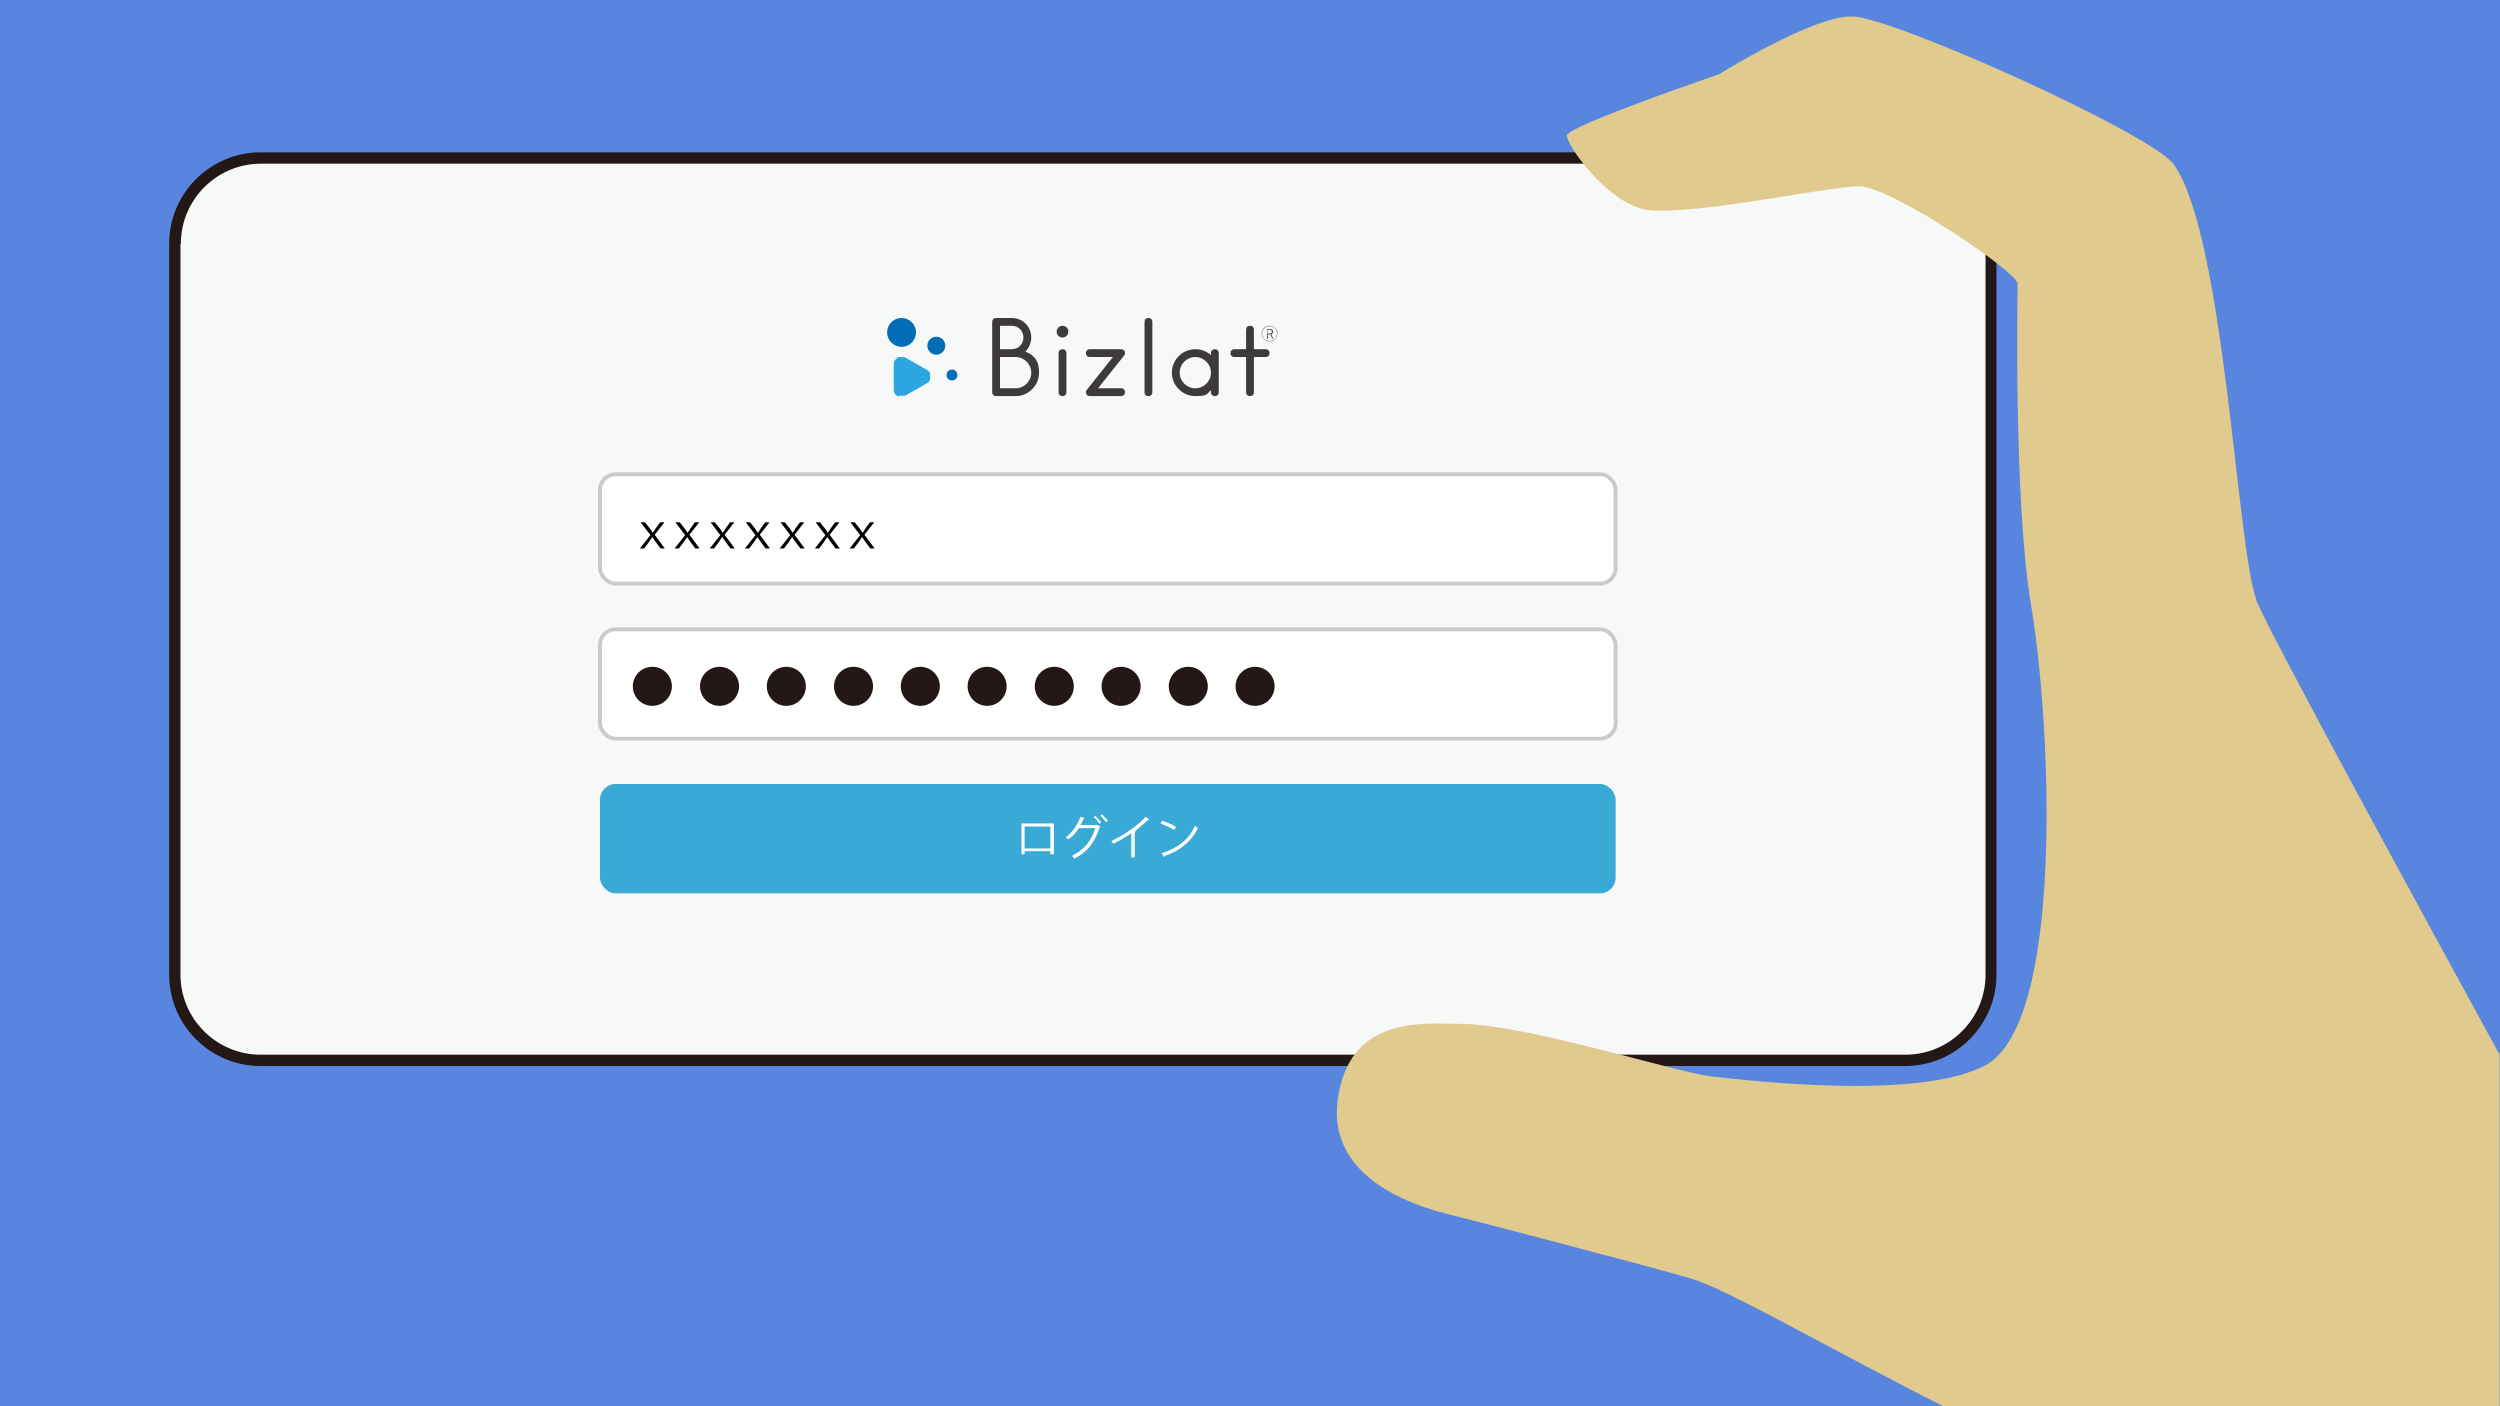
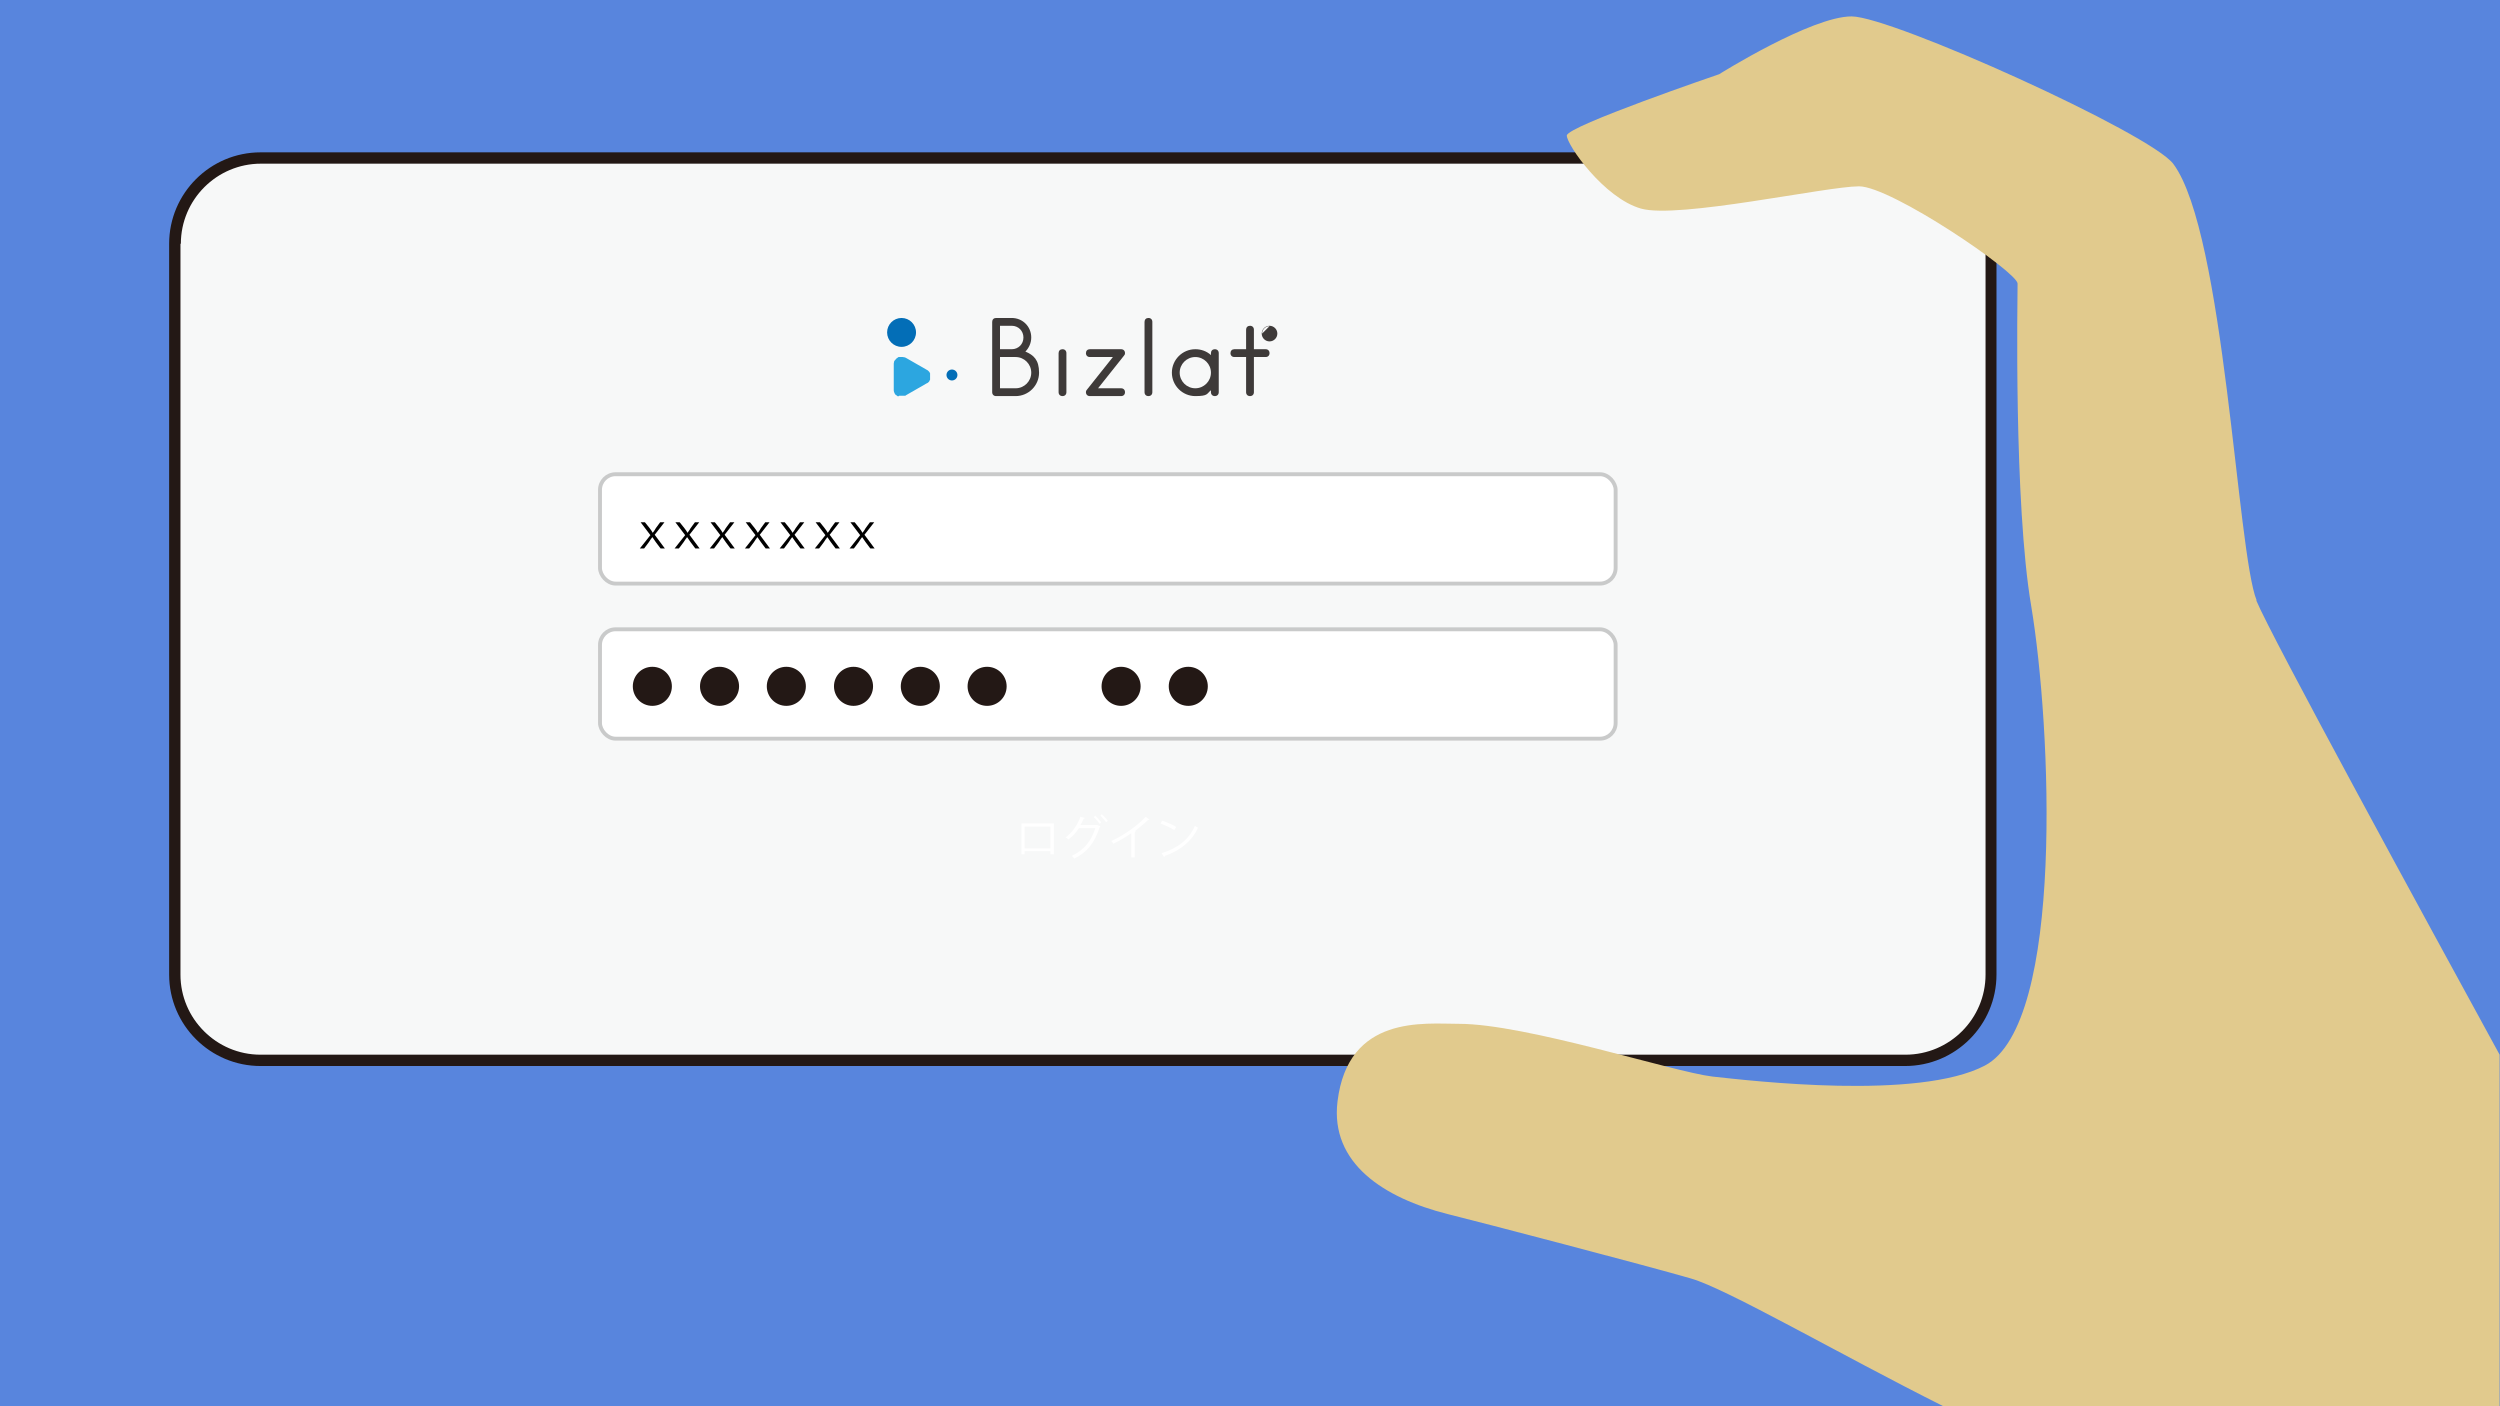
<svg xmlns="http://www.w3.org/2000/svg" id="_レイヤー_1" data-name="レイヤー_1" version="1.1" viewBox="0 0 640 360">
  <defs>
    <style>
      .st0 {
        fill: #39a9d6;
      }

      .st1 {
        fill: #3e3a39;
      }

      .st2 {
        fill: #231815;
      }

      .st3, .st4 {
        fill: #fff;
      }

      .st5 {
        fill: #2ca6e0;
      }

      .st6 {
        fill: #036eb7;
      }

      .st7 {
        fill: #e1ca8d;
      }

      .st4 {
        stroke: #c9caca;
        stroke-miterlimit: 10;
        stroke-width: 1px;
      }

      .st8 {
        fill: #f7f8f8;
      }

      .st9 {
        fill: #5885dd;
      }
    </style>
  </defs>
  <rect class="st9" x="0" y="0" width="640" height="360" />
  <rect class="st0" x="45.1" y="39.9" width="464" height="230.8" rx="22" ry="22" />
  <g>
    <g>
      <rect class="st8" x="45.1" y="39.9" width="464" height="230.8" rx="22" ry="22" />
      <g>
        <g>
-           <circle class="st6" cx="239.7" cy="88.5" r="2.3" />
          <circle class="st6" cx="230.8" cy="85.1" r="3.7" />
          <circle class="st6" cx="243.7" cy="96" r="1.4" />
          <path class="st5" d="M230.2,101.3c0,0,.1,0,.2,0,0,0,0,0,0,0,0,0,.2,0,.3,0,0,0,0,0,0,0,0,0,.2,0,.2,0,0,0,0,0,0,0,0,0,.1,0,.2,0,0,0,0,0,0,0,0,0,.2,0,.3,0,0,0,0,0,0,0,0,0,.2,0,.3,0,0,0,0,0,0,0,0,0,.2,0,.2-.1,0,0,0,0,0,0h0s5.4-3.1,5.4-3.1h0s0,0,0,0c0,0,.1,0,.2-.1,0,0,0,0,0,0,.1-.1.3-.2.4-.4,0,0,0,0,0,0,0,0,0-.1.1-.2,0,0,0,0,0,0,0,0,0-.1.1-.2,0,0,0,0,0,0,0,0,0-.2,0-.3,0,0,0,0,0,0,0,0,0-.1,0-.2,0,0,0,0,0,0,0,0,0-.2,0-.3,0,0,0,0,0,0,0,0,0,0,0,0h0s0,0,0,0c0,0,0-.2,0-.3,0,0,0,0,0,0,0,0,0-.1,0-.2,0,0,0,0,0,0,0,0,0-.2,0-.3,0,0,0,0,0,0,0,0,0-.1-.1-.2,0,0,0,0,0,0,0,0,0-.1-.1-.2,0,0,0,0,0,0,0,0-.1-.1-.2-.2,0,0,0,0,0,0,0,0-.1-.1-.2-.2,0,0,0,0,0,0,0,0-.1,0-.2-.1,0,0,0,0,0,0h0s-5.4-3.1-5.4-3.1h0s0,0,0,0c0,0-.1,0-.2-.1,0,0,0,0,0,0-.2,0-.4-.1-.6-.1,0,0,0,0,0,0,0,0-.1,0-.2,0,0,0,0,0,0,0,0,0-.2,0-.3,0,0,0,0,0,0,0,0,0-.2,0-.3,0,0,0,0,0,0,0,0,0-.1,0-.2,0,0,0,0,0,0,0,0,0-.2,0-.2.1,0,0,0,0,0,0,0,0-.2.1-.3.2,0,0,0,0,0,0,0,0-.1,0-.2.2,0,0,0,0,0,0,0,0-.1.1-.2.2,0,0,0,0,0,0,0,0-.1.2-.2.2,0,0,0,0,0,0,0,0,0,.1-.1.2,0,0,0,0,0,0,0,.2-.1.4-.1.6,0,0,0,0,0,0,0,0,0,.2,0,.3,0,0,0,0,0,0h0v6.1h0s0,0,0,0c0,0,0,.2,0,.3,0,0,0,0,0,0,0,.2,0,.4.1.6,0,0,0,0,0,0,0,0,0,.1.1.2,0,0,0,0,0,0,0,.2.2.3.3.5,0,0,0,0,0,0,0,0,.1.1.2.1,0,0,0,0,0,0,0,0,.2.1.2.2,0,0,0,0,0,0,0,0,.2,0,.2.1,0,0,0,0,0,0Z" />
        </g>
        <g>
          <g>
            <path class="st1" d="M262.5,90c.9-.9,1.5-2.2,1.5-3.6,0-2.8-2.2-5-5-5h-4c-.6,0-1,.4-1,1v18c0,.6.4,1,1,1h5c3.3,0,6-2.7,6-6s-1.4-4.5-3.5-5.4ZM262,86.4c0,1.7-1.3,3-3,3h-3v-6h3c1.7,0,3,1.3,3,3ZM260,99.4h-4v-8h4c2.2,0,4,1.8,4,4s-1.8,4-4,4Z" />
            <path class="st1" d="M311,89.4c-.6,0-1,.4-1,1v.5c-1.1-1-2.5-1.5-4-1.5-3.3,0-6,2.7-6,6s2.7,6,6,6,2.9-.6,4-1.5v.5c0,.6.4,1,1,1s1-.4,1-1v-10c0-.6-.4-1-1-1ZM306,99.4c-2.2,0-4-1.8-4-4s1.8-4,4-4,4,1.8,4,4-1.8,4-4,4Z" />
            <path class="st1" d="M294,81.4c-.6,0-1,.4-1,1v18c0,.6.4,1,1,1s1-.4,1-1v-18c0-.6-.4-1-1-1Z" />
            <path class="st1" d="M324,89.4h-3v-5c0-.6-.4-1-1-1s-1,.4-1,1v5h-3c-.6,0-1,.4-1,1s.4,1,1,1h3v9c0,.6.4,1,1,1s1-.4,1-1v-9h3c.6,0,1-.4,1-1s-.4-1-1-1Z" />
            <path class="st1" d="M287,99.4h-5.9l6.6-8.3c.2-.2.3-.4.3-.7,0-.6-.4-1-1-1h-8c-.6,0-1,.4-1,1s.4,1,1,1h5.9l-6.6,8.3c-.2.2-.3.4-.3.7,0,.6.4,1,1,1h8c.6,0,1-.4,1-1s-.4-1-1-1Z" />
            <g>
-               <circle class="st1" cx="272" cy="84.9" r="1.5" />
              <path class="st1" d="M272,89.4c-.6,0-1,.4-1,1v10c0,.6.4,1,1,1s1-.4,1-1v-10c0-.6-.4-1-1-1Z" />
            </g>
          </g>
          <path class="st1" d="M325.4,85.6c.3-.1.5-.4.5-.7s-.3-.7-.7-.7h-.7c0,0-.1,0-.1.1v2.4c0,0,0,.1.1.1s.1,0,.1-.1v-1.1h.6l.5,1.1h0s0,0,.1,0,.1,0,.1-.1,0,0,0,0l-.5-1.1ZM324.5,84.4h.6c.3,0,.5.2.5.5s-.2.5-.5.5h-.6v-.9Z" />
-           <path class="st1" d="M325,87.4c-1.1,0-2-.9-2-2s.9-2,2-2,2,.9,2,2-.9,2-2,2ZM325,83.5c-1,0-1.9.8-1.9,1.9s.8,1.9,1.9,1.9,1.9-.8,1.9-1.9-.8-1.9-1.9-1.9Z" />
+           <path class="st1" d="M325,87.4c-1.1,0-2-.9-2-2s.9-2,2-2,2,.9,2,2-.9,2-2,2ZM325,83.5c-1,0-1.9.8-1.9,1.9Z" />
        </g>
      </g>
      <rect class="st4" x="153.6" y="121.4" width="260" height="28" rx="4" ry="4" />
      <rect class="st4" x="153.6" y="161.1" width="260" height="28" rx="4" ry="4" />
-       <rect class="st0" x="153.6" y="200.7" width="260" height="28" rx="4" ry="4" />
      <g>
        <path class="st3" d="M269.8,210.8v7.9h-.9v-.8h-6.6v.8h-.8v-7.9h8.3ZM268.9,217.2v-5.6h-6.6v5.6h6.6Z" />
        <path class="st3" d="M281.7,211.6c0,0-.1.1-.2.2-1.3,4-3.2,6.4-6.5,8-.1-.2-.4-.5-.6-.7,3.1-1.5,5-3.8,6-7.1h-4.2c-.7,1.1-1.6,2.1-2.7,2.9-.2-.2-.4-.4-.7-.5,1.6-1.2,3-3.1,3.8-5.3l1.1.3c0,.1-.2.2-.3.2-.2.5-.5,1.1-.8,1.6h4.3c0,0,.7.3.7.3ZM280.3,208.8c.6.5,1.2,1.2,1.6,1.7l-.4.4c-.4-.6-1-1.3-1.5-1.7l.4-.4ZM282,208.4c.6.5,1.2,1.2,1.6,1.7l-.4.4c-.4-.5-1-1.2-1.5-1.7l.4-.4Z" />
        <path class="st3" d="M294.2,209.9c0,0-.1,0-.2,0s0,0-.1,0c-.9.9-2.3,2-3.4,2.9,0,0,.2.1.3.1,0,0-.1.1-.3.2v6.4h-.9v-6.2c-1.3.9-2.9,1.9-4.6,2.7-.1-.2-.3-.5-.5-.7,3.3-1.5,6.9-4.1,8.8-6.2l.9.7Z" />
        <path class="st3" d="M297.5,210.1c1.2.4,2.7,1,3.6,1.6l-.5.8c-.9-.6-2.3-1.2-3.5-1.7l.4-.7ZM297.4,218.4c4.3-1.3,7.1-3.7,8.5-7,.3.2.5.4.8.5-1.5,3.3-4.4,5.8-8.5,7.2,0,.1,0,.2-.2.3l-.6-.9Z" />
      </g>
    </g>
    <g>
      <circle class="st2" cx="167" cy="175.7" r="5" />
      <circle class="st2" cx="184.2" cy="175.7" r="5" />
      <circle class="st2" cx="201.3" cy="175.7" r="5" />
      <circle class="st2" cx="218.5" cy="175.7" r="5" />
      <circle class="st2" cx="235.6" cy="175.7" r="5" />
      <circle class="st2" cx="252.7" cy="175.7" r="5" />
-       <circle class="st2" cx="269.9" cy="175.7" r="5" />
      <circle class="st2" cx="287" cy="175.7" r="5" />
      <circle class="st2" cx="304.2" cy="175.7" r="5" />
-       <circle class="st2" cx="321.3" cy="175.7" r="5" />
    </g>
    <g>
      <path d="M165.1,133.7l1.2,1.5c.3.4.6.8.8,1.2h0c.3-.4.6-.8.8-1.2l1.1-1.5h1.1l-2.5,3.2,2.6,3.5h-1.1l-1.2-1.6c-.3-.4-.6-.9-.9-1.3h0c-.3.4-.6.8-.9,1.3l-1.2,1.6h-1.1l2.7-3.4-2.5-3.3h1.2Z" />
      <path d="M174,133.7l1.2,1.5c.3.4.6.8.8,1.2h0c.3-.4.6-.8.8-1.2l1.1-1.5h1.1l-2.5,3.2,2.6,3.5h-1.1l-1.2-1.6c-.3-.4-.6-.9-.9-1.3h0c-.3.4-.6.8-.9,1.3l-1.2,1.6h-1.1l2.7-3.4-2.5-3.3h1.2Z" />
      <path d="M183,133.7l1.2,1.5c.3.4.6.8.8,1.2h0c.3-.4.6-.8.8-1.2l1.1-1.5h1.1l-2.5,3.2,2.6,3.5h-1.1l-1.2-1.6c-.3-.4-.6-.9-.9-1.3h0c-.3.4-.6.8-.9,1.3l-1.2,1.6h-1.1l2.7-3.4-2.5-3.3h1.2Z" />
      <path d="M192,133.7l1.2,1.5c.3.4.6.8.8,1.2h0c.3-.4.6-.8.8-1.2l1.1-1.5h1.1l-2.5,3.2,2.6,3.5h-1.1l-1.2-1.6c-.3-.4-.6-.9-.9-1.3h0c-.3.4-.6.8-.9,1.3l-1.2,1.6h-1.1l2.7-3.4-2.5-3.3h1.2Z" />
      <path d="M200.9,133.7l1.2,1.5c.3.4.6.8.8,1.2h0c.3-.4.6-.8.8-1.2l1.1-1.5h1.1l-2.5,3.2,2.6,3.5h-1.1l-1.2-1.6c-.3-.4-.6-.9-.9-1.3h0c-.3.4-.6.8-.9,1.3l-1.2,1.6h-1.1l2.7-3.4-2.5-3.3h1.2Z" />
      <path d="M209.9,133.7l1.2,1.5c.3.4.6.8.8,1.2h0c.3-.4.6-.8.8-1.2l1.1-1.5h1.1l-2.5,3.2,2.6,3.5h-1.1l-1.2-1.6c-.3-.4-.6-.9-.9-1.3h0c-.3.4-.6.8-.9,1.3l-1.2,1.6h-1.1l2.7-3.4-2.5-3.3h1.2Z" />
      <path d="M218.8,133.7l1.2,1.5c.3.4.6.8.8,1.2h0c.3-.4.6-.8.8-1.2l1.1-1.5h1.1l-2.5,3.2,2.6,3.5h-1.1l-1.2-1.6c-.3-.4-.6-.9-.9-1.3h0c-.3.4-.6.8-.9,1.3l-1.2,1.6h-1.1l2.7-3.4-2.5-3.3h1.2Z" />
    </g>
  </g>
  <path class="st2" d="M46.3,62.4c0-11.3,9.2-20.5,20.5-20.5h421c11.3,0,20.5,9.2,20.5,20.5v187.1c0,11.3-9.2,20.5-20.5,20.5H66.7c-11.3,0-20.5-9.2-20.5-20.5V62.4M43.3,62.4v187.1c0,12.9,10.5,23.4,23.4,23.4h421c12.9,0,23.4-10.5,23.4-23.4V62.4c0-12.9-10.5-23.4-23.4-23.4H66.7c-12.9,0-23.4,10.5-23.4,23.4h0Z" />
  <path class="st7" d="M577.7,153.7c-5-12.2-8.2-94-21.3-111.7-5.7-7.8-72.1-37.8-82.4-37.8s-33.9,14.8-33.9,14.8c0,0-39,13.3-39,15.7s9.5,16,19,18.7,47.5-5.7,55.8-5.7,40.6,22,40.6,24.9-1,56.2,3.5,82.6c5.1,30.6,8.6,106.9-11.9,117.6-17,8.9-59.6,3.9-69.7,2.8-10.1-1.2-47.8-13.5-64.9-13.5-8.9,0-28.4-2.4-31.1,19.9-1.9,15.8,11.9,24.7,28.2,28.8,8.1,2,51.7,13.4,62.3,16.5,9.1,2.6,37.7,19.2,64.6,32.7h142.4v-90c-18.7-34.2-58.5-107.1-62.3-116.3Z" />
</svg>